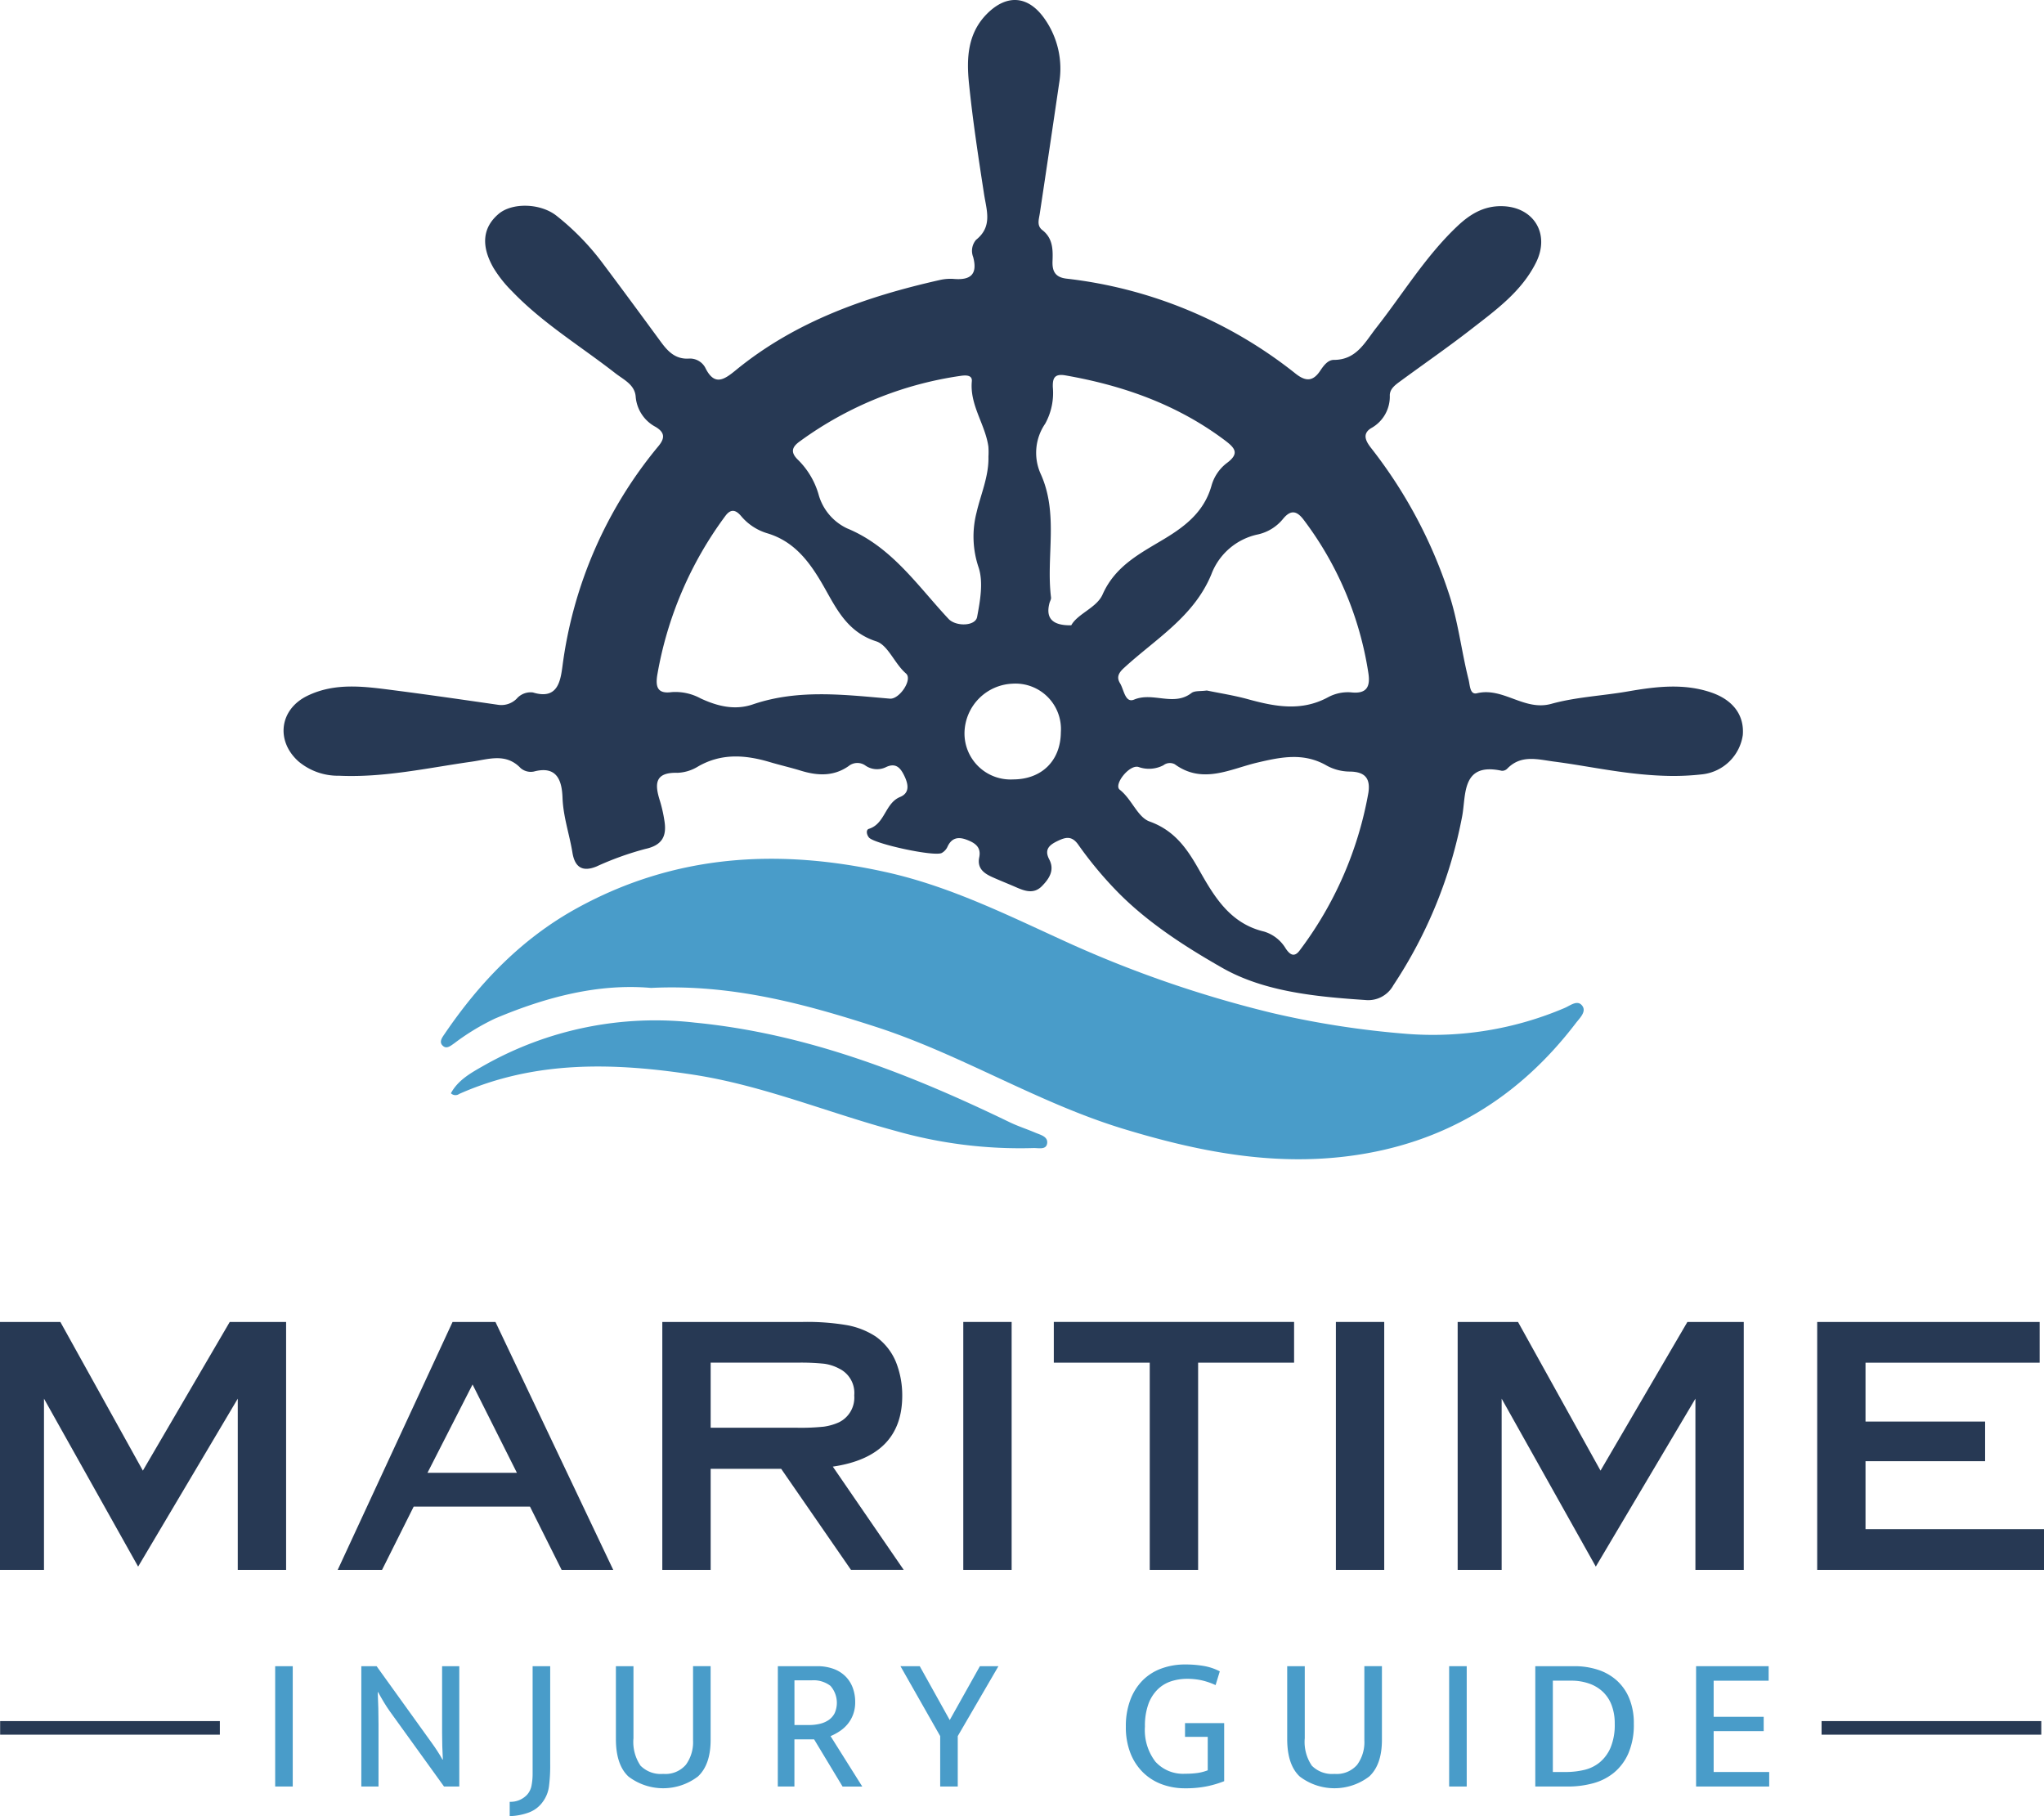
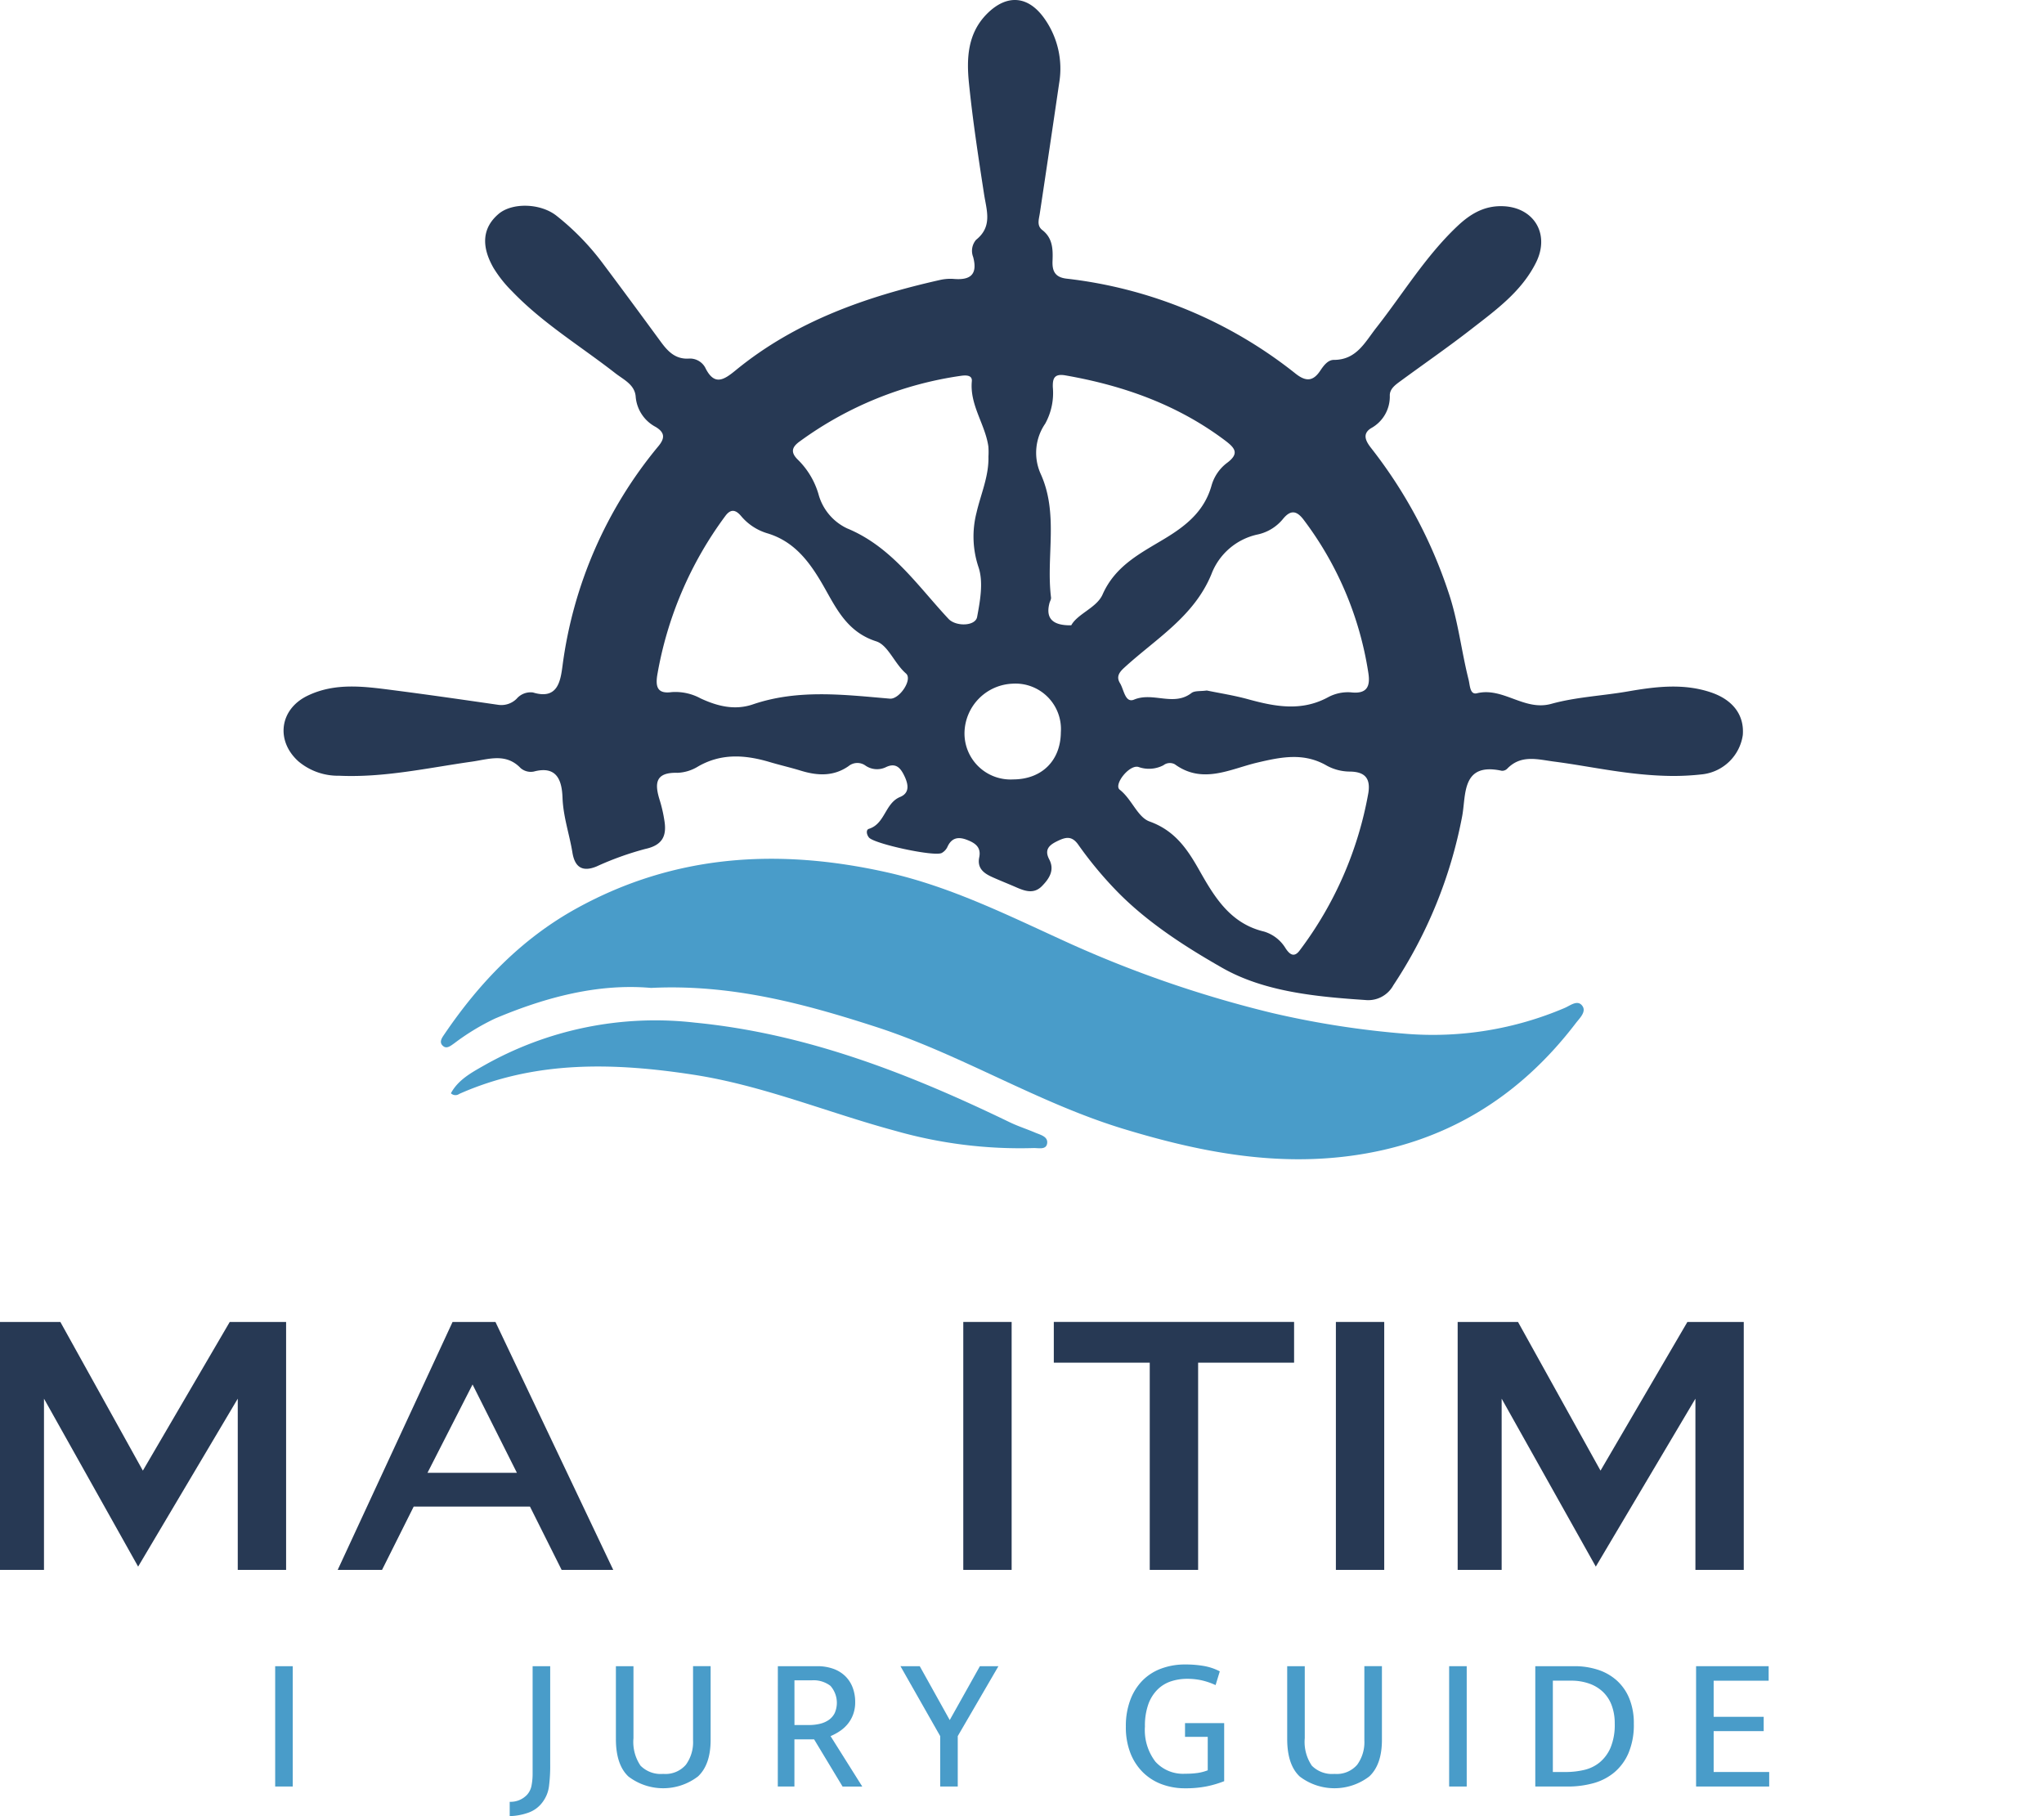
<svg xmlns="http://www.w3.org/2000/svg" width="301" height="267.425" viewBox="0 0 301 267.425">
  <g transform="translate(-381.848 -116.439)">
    <g transform="translate(423.605 116.439)">
      <path d="M669.858,230.7c-6.347-.065-11.812-1.4-17.351-2.117-2.417-.314-4.853-1.067-6.9,1.04a1.053,1.053,0,0,1-.8.316c-6-1.312-5.243,3.624-5.844,6.715a67.858,67.858,0,0,1-10.132,24.868,4.213,4.213,0,0,1-4.142,2.169c-7.284-.485-14.891-1.226-21.044-4.732-5.447-3.1-11.079-6.718-15.536-11.3a56.663,56.663,0,0,1-5.673-6.837c-.956-1.363-1.883-1.1-3.017-.561-1.156.555-2.058,1.2-1.265,2.713.84,1.6,0,2.855-1.07,3.946-1.185,1.208-2.513.733-3.819.161-1.169-.511-2.358-.977-3.52-1.5-1.236-.559-2.223-1.3-1.893-2.906.308-1.5-.623-2.117-1.827-2.574-1.309-.5-2.281-.282-2.884,1.1a2.015,2.015,0,0,1-.794.83c-1.012.61-9.96-1.331-10.735-2.266-.379-.457-.44-1.145-.023-1.273,2.406-.74,2.37-3.777,4.612-4.7,1.407-.579,1.224-1.819.664-3.013-.55-1.173-1.219-2.084-2.705-1.4a3,3,0,0,1-3.079-.217,2.038,2.038,0,0,0-2.471.089c-2.229,1.551-4.6,1.42-7.053.666-1.5-.461-3.036-.81-4.541-1.258-3.6-1.071-7.112-1.339-10.552.634a6.235,6.235,0,0,1-3.062.945c-3.421-.1-3.334,1.738-2.567,4.148a20.618,20.618,0,0,1,.648,2.866c.377,2.27-.269,3.648-2.828,4.2a45.028,45.028,0,0,0-7.185,2.585c-2.15.87-3.191,0-3.527-2.058-.44-2.694-1.357-5.275-1.458-8.066-.087-2.426-.744-4.8-4.24-3.859a2.316,2.316,0,0,1-1.919-.5c-2.175-2.285-4.72-1.312-7.184-.963-6.5.921-12.938,2.381-19.573,2.075a9.048,9.048,0,0,1-5.967-2.108c-3.384-3.033-2.79-7.677,1.325-9.668s8.432-1.359,12.712-.809c5.143.662,10.276,1.406,15.409,2.148a3.191,3.191,0,0,0,2.682-.9,2.709,2.709,0,0,1,2.4-.923c3.627,1.117,4.045-1.654,4.344-3.844a63.474,63.474,0,0,1,14.138-32.431c.964-1.17.961-2-.413-2.828a5.535,5.535,0,0,1-2.941-4.476c-.149-1.765-1.775-2.477-3-3.431-5.1-3.981-10.685-7.352-15.2-12.062a18.25,18.25,0,0,1-2.734-3.44c-1.9-3.315-1.574-5.989.755-7.961,1.978-1.675,6.136-1.606,8.524.279a37.568,37.568,0,0,1,6.764,6.943c2.887,3.846,5.736,7.721,8.581,11.6,1.021,1.391,2.107,2.568,4.053,2.493a2.561,2.561,0,0,1,2.495,1.314c1.336,2.75,2.748,1.832,4.5.393,8.79-7.2,19.181-10.838,30.08-13.291a6.934,6.934,0,0,1,2.05-.15c2.439.2,3.517-.666,2.828-3.238a2.484,2.484,0,0,1,.433-2.525c2.451-1.96,1.544-4.327,1.17-6.75-.836-5.423-1.667-10.854-2.22-16.31-.368-3.636-.219-7.314,2.636-10.2,2.9-2.923,6.049-2.736,8.451.643a12.745,12.745,0,0,1,2.2,9.521q-1.406,9.606-2.854,19.205c-.131.873-.48,1.8.374,2.459,1.538,1.192,1.569,2.838,1.5,4.539-.058,1.442.324,2.4,2.037,2.609a66.108,66.108,0,0,1,33.752,13.988c1.49,1.179,2.56,1.177,3.624-.416.494-.74,1.119-1.607,2.013-1.605,3.336,0,4.572-2.592,6.244-4.723,3.935-5.01,7.246-10.518,11.917-14.942,1.832-1.736,3.827-2.992,6.5-2.973,4.715.035,7.246,4.02,5.109,8.307s-5.933,7.007-9.567,9.833c-3.406,2.647-6.959,5.1-10.44,7.656-.717.526-1.521,1.109-1.524,2.063a5.3,5.3,0,0,1-2.759,4.838c-1.435.89-.671,2.06.084,3.016a70.027,70.027,0,0,1,11.32,21.161c1.422,4.19,1.885,8.589,2.96,12.853.211.84.186,2.25,1.224,2,3.887-.941,6.956,2.667,10.96,1.557,3.652-1.012,7.531-1.177,11.29-1.832,4.092-.713,8.193-1.213,12.21.144,3.355,1.133,4.935,3.451,4.693,6.3a6.8,6.8,0,0,1-5.87,5.756A37.606,37.606,0,0,1,669.858,230.7ZM581.4,208.516c.934-1.712,3.743-2.57,4.613-4.535,1.9-4.3,5.686-6.122,9.223-8.27,3.134-1.9,5.741-4.024,6.8-7.691a6.35,6.35,0,0,1,2.256-3.383c1.958-1.437,1.214-2.252-.354-3.423-6.985-5.218-14.906-8.013-23.4-9.5-1.665-.292-1.884.489-1.851,1.728a9.36,9.36,0,0,1-1.12,5.38,7.569,7.569,0,0,0-.7,7.327c2.729,5.939.8,12.206,1.556,18.27.033.266-.16.557-.234.84C577.636,207.4,578.528,208.563,581.4,208.516Zm-60.975,7.4c-.244,1.662.041,2.723,2.123,2.439a7.766,7.766,0,0,1,4.265.922c2.481,1.157,5.042,1.79,7.691.887,6.662-2.272,13.425-1.428,20.189-.847,1.4.12,3.391-2.827,2.37-3.707-1.7-1.465-2.632-4.172-4.378-4.732-4.582-1.467-6.088-5.331-8.137-8.782-1.917-3.228-4.1-5.957-7.828-7.105a8.039,8.039,0,0,1-3.9-2.517c-.8-.967-1.539-1.163-2.351-.069A54.889,54.889,0,0,0,520.425,215.918Zm80.931,2.2c1.9.393,4.032.722,6.1,1.291,3.947,1.085,7.813,1.818,11.709-.269a6.172,6.172,0,0,1,3.4-.752c2.517.3,2.888-1.012,2.574-2.941a49.9,49.9,0,0,0-9.523-22.48c-1.019-1.345-1.906-1.476-3.014-.137a6.622,6.622,0,0,1-3.688,2.3,9.392,9.392,0,0,0-6.883,5.887c-2.585,6.266-8.252,9.53-12.888,13.8-.818.753-1.08,1.384-.555,2.24.572.932.745,2.955,2.072,2.4,2.787-1.162,5.824,1.055,8.444-.968C599.581,218.123,600.432,218.252,601.356,218.117Zm-32.15-34.453a10.593,10.593,0,0,0-.01-1.47c-.465-3.285-2.762-6.094-2.436-9.615.082-.883-.788-.907-1.543-.808a52.888,52.888,0,0,0-23.706,9.6c-1.159.812-1.593,1.593-.328,2.8a11.724,11.724,0,0,1,2.987,5,7.817,7.817,0,0,0,4.222,5.073c6.577,2.716,10.365,8.439,14.937,13.328,1.072,1.147,3.951,1.1,4.21-.286.447-2.392.94-5.115.215-7.3a14.16,14.16,0,0,1-.312-8.021C568.076,189.2,569.286,186.567,569.205,183.664Zm55.949,49.53c.334-2.17-.527-3.113-2.736-3.139a7.165,7.165,0,0,1-3.384-.871c-3.386-1.966-6.714-1.28-10.248-.448-3.968.934-8.027,3.234-12.131.248a1.54,1.54,0,0,0-1.676.137,4.6,4.6,0,0,1-3.682.255c-1.353-.394-3.7,2.616-2.757,3.35,1.783,1.391,2.622,4.042,4.39,4.678,3.745,1.347,5.57,4.073,7.333,7.192,2.236,3.956,4.566,7.837,9.522,9.016a5.59,5.59,0,0,1,3.194,2.493c.55.819,1.214,1.421,2.05.3A54.232,54.232,0,0,0,625.154,233.194Zm-45.287-8.909a6.7,6.7,0,0,0-7.122-7.172,7.379,7.379,0,0,0-7.065,7.164,6.781,6.781,0,0,0,7.139,6.934C577.039,231.209,579.83,228.467,579.868,224.285Z" transform="translate(-465.405 -116.439)" fill="#273954" />
      <path d="M542.711,388.495c-7.732-.679-15.457,1.334-22.966,4.508a34.4,34.4,0,0,0-6.026,3.661c-.477.329-1.052.833-1.582.422-.741-.574-.19-1.273.18-1.818,5.142-7.565,11.365-14.034,19.437-18.486,14.476-7.984,29.751-8.866,45.659-5.316,9.705,2.166,18.416,6.625,27.34,10.655a169.515,169.515,0,0,0,29.431,10.066,133.221,133.221,0,0,0,20,3.087,49.436,49.436,0,0,0,23.006-3.8c.862-.347,1.939-1.305,2.656-.352.66.876-.384,1.821-.953,2.567-8.443,11.058-19.441,17.743-33.336,19.556-11.467,1.5-22.458-.7-33.332-4.012-12.625-3.849-23.9-10.967-36.44-15.017C565.2,390.794,554.51,387.916,542.711,388.495Z" transform="translate(-488.6 -243.023)" fill="#499cc9" />
      <path d="M514.716,427.872c1.063-1.971,2.987-3.016,4.807-4.053a51.2,51.2,0,0,1,31.129-6.348c16.487,1.609,31.569,7.524,46.294,14.639,1.231.6,2.546,1.017,3.806,1.556.784.335,1.95.58,1.76,1.629-.172.949-1.3.615-2.037.646a67.031,67.031,0,0,1-20.366-2.553c-9.938-2.681-19.5-6.693-29.755-8.26-11.7-1.788-23.262-2.1-34.4,2.834A.956.956,0,0,1,514.716,427.872Z" transform="translate(-490.073 -266.887)" fill="#499cc9" />
    </g>
    <g transform="translate(381.848 311.098)">
      <path d="M402.189,541.979l-13.864-24.731v25.213h-6.477V505.953h8.887l12.151,21.894,12.794-21.894h8.3v36.508h-7.119V517.248Z" transform="translate(-381.848 -505.953)" fill="#273954" />
      <path d="M509.675,533.147H492.546l-4.658,9.314h-6.53l16.915-36.508h6.316l17.344,36.508h-7.6Zm-1.927-4.979-6.531-13.008-6.638,13.008Z" transform="translate(-431.628 -505.953)" fill="#273954" />
-       <path d="M584.13,527.58v14.881h-7.12V505.953h20.716a34.836,34.836,0,0,1,6.531.482,11.53,11.53,0,0,1,4.175,1.659,8.631,8.631,0,0,1,3,3.8,13.27,13.27,0,0,1,.91,4.924q0,8.94-10.224,10.438l10.438,15.2h-7.762L594.514,527.58Zm0-6.049h12.74a32.763,32.763,0,0,0,3.934-.16,8.156,8.156,0,0,0,2.221-.642,4.048,4.048,0,0,0,2.248-3.961,3.983,3.983,0,0,0-2.248-3.961,6.6,6.6,0,0,0-2.168-.7,33.572,33.572,0,0,0-3.988-.16H584.13Z" transform="translate(-479.478 -505.953)" fill="#273954" />
      <path d="M665.7,505.953h7.12v36.508H665.7Z" transform="translate(-523.846 -505.953)" fill="#273954" />
      <path d="M713.624,511.949v30.512H706.5V511.949H692.372v-6h35.384v6Z" transform="translate(-537.188 -505.953)" fill="#273954" />
      <path d="M775.493,505.953h7.119v36.508h-7.119Z" transform="translate(-578.77 -505.953)" fill="#273954" />
      <path d="M831.718,541.979l-13.865-24.731v25.213h-6.477V505.953h8.886l12.151,21.894,12.794-21.894h8.3v36.508h-7.119V517.248Z" transform="translate(-596.72 -505.953)" fill="#273954" />
-       <path d="M924.432,526.455v10.01h26.283v6h-33.4V505.953h32.761v6H924.432v8.672h17.611v5.835Z" transform="translate(-649.715 -505.953)" fill="#273954" />
      <g transform="translate(40.523 50.437)">
        <path d="M465.522,607.383V625.1h-2.587V607.383Z" transform="translate(-462.935 -607.13)" fill="#499cc9" />
-         <path d="M488.316,607.383h2.25l8.071,11.222q.45.619.872,1.266t.759,1.265h.057q-.057-.984-.084-1.968t-.028-1.969v-9.815h2.531V625.1h-2.25l-7.987-11.081q-.422-.59-.872-1.336t-.844-1.476h-.056q.056,1.181.085,2.362t.028,2.363V625.1h-2.531Z" transform="translate(-475.632 -607.13)" fill="#499cc9" />
        <path d="M538.005,607.383v14.484a23.36,23.36,0,0,1-.183,3.234,4.865,4.865,0,0,1-.886,2.222,4.391,4.391,0,0,1-2.194,1.645,8.812,8.812,0,0,1-2.7.493v-2.109a3.327,3.327,0,0,0,2.559-1.041,2.794,2.794,0,0,0,.661-1.378,9.208,9.208,0,0,0,.155-1.716V607.383Z" transform="translate(-497.506 -607.13)" fill="#499cc9" />
        <path d="M563.333,607.383h2.587v10.6a6.215,6.215,0,0,0,1.041,4.05,4.191,4.191,0,0,0,3.347,1.209,3.966,3.966,0,0,0,3.333-1.35,5.641,5.641,0,0,0,1.054-3.572v-10.94h2.588V618.24q0,3.627-1.856,5.372a8.432,8.432,0,0,1-10.251.013q-1.843-1.729-1.842-5.526Z" transform="translate(-513.159 -607.13)" fill="#499cc9" />
        <path d="M611.056,607.383h5.766a6.94,6.94,0,0,1,2.433.394,4.836,4.836,0,0,1,1.757,1.1,4.661,4.661,0,0,1,1.069,1.673,5.989,5.989,0,0,1,.365,2.124,5.116,5.116,0,0,1-.309,1.828,4.891,4.891,0,0,1-.816,1.42,5.345,5.345,0,0,1-1.167,1.04,8.023,8.023,0,0,1-1.336.718l4.669,7.425h-2.9l-4.191-6.947h-2.9V625.1h-2.447Zm2.447,8.663h2.137a6.752,6.752,0,0,0,1.617-.183,3.854,3.854,0,0,0,1.293-.562,2.732,2.732,0,0,0,.872-1,3.771,3.771,0,0,0-.619-4.022,4.079,4.079,0,0,0-2.742-.816H613.5Z" transform="translate(-537.033 -607.13)" fill="#499cc9" />
        <path d="M650.026,607.383l4.416,7.932,4.443-7.932h2.728l-5.99,10.294V625.1h-2.587v-7.425l-5.85-10.294Z" transform="translate(-555.107 -607.13)" fill="#499cc9" />
        <path d="M722.31,606.877a15.891,15.891,0,0,1,2.8.225,8,8,0,0,1,2.32.788l-.619,2.024a10.363,10.363,0,0,0-2.039-.7,9.783,9.783,0,0,0-2.152-.225,7.6,7.6,0,0,0-2.362.365,5.075,5.075,0,0,0-1.982,1.2,5.825,5.825,0,0,0-1.364,2.165,9.4,9.4,0,0,0-.506,3.3,7.652,7.652,0,0,0,1.547,5.175,5.478,5.478,0,0,0,4.36,1.772,13.1,13.1,0,0,0,1.842-.112,6.95,6.95,0,0,0,1.5-.394v-4.922H722.31v-2.025h5.766v8.55a15.522,15.522,0,0,1-2.5.746,15.8,15.8,0,0,1-3.262.3,9.727,9.727,0,0,1-3.417-.591,7.818,7.818,0,0,1-2.77-1.744,8.115,8.115,0,0,1-1.856-2.841,10.467,10.467,0,0,1-.675-3.909,10.9,10.9,0,0,1,.661-3.937,8.106,8.106,0,0,1,1.814-2.869,7.513,7.513,0,0,1,2.756-1.744A10,10,0,0,1,722.31,606.877Z" transform="translate(-588.326 -606.877)" fill="#499cc9" />
        <path d="M761.145,607.383h2.587v10.6a6.214,6.214,0,0,0,1.041,4.05,4.191,4.191,0,0,0,3.347,1.209,3.966,3.966,0,0,0,3.333-1.35,5.64,5.64,0,0,0,1.055-3.572v-10.94h2.587V618.24q0,3.627-1.856,5.372a8.432,8.432,0,0,1-10.251.013q-1.843-1.729-1.842-5.526Z" transform="translate(-612.115 -607.13)" fill="#499cc9" />
        <path d="M811.455,607.383V625.1h-2.587V607.383Z" transform="translate(-635.989 -607.13)" fill="#499cc9" />
        <path d="M840.014,607.383a10.981,10.981,0,0,1,3.488.534,7.7,7.7,0,0,1,2.769,1.589,7.256,7.256,0,0,1,1.829,2.644,9.575,9.575,0,0,1,.661,3.7,10.645,10.645,0,0,1-.787,4.331,7.649,7.649,0,0,1-2.123,2.869,8.2,8.2,0,0,1-3.093,1.575,14.14,14.14,0,0,1-3.727.478h-4.781V607.383Zm-3.178,15.581h1.941a11.837,11.837,0,0,0,2.644-.3,5.6,5.6,0,0,0,2.292-1.1,5.757,5.757,0,0,0,1.618-2.18,8.713,8.713,0,0,0,.618-3.543,7.527,7.527,0,0,0-.451-2.7,5.276,5.276,0,0,0-1.292-1.982,5.644,5.644,0,0,0-2.04-1.223,7.938,7.938,0,0,0-2.658-.422h-2.672Z" transform="translate(-648.686 -607.13)" fill="#499cc9" />
        <path d="M881.633,607.383H892.32v2.137h-8.1v5.316h7.369v2.109H884.22v6.018H892.4V625.1H881.633Z" transform="translate(-672.39 -607.13)" fill="#499cc9" />
      </g>
    </g>
-     <path d="M32.356,1H0V-1H32.356Z" transform="translate(381.868 370.872)" fill="#273954" />
-     <path d="M32.356,1H0V-1H32.356Z" transform="translate(650.092 370.872)" fill="#273954" />
  </g>
</svg>